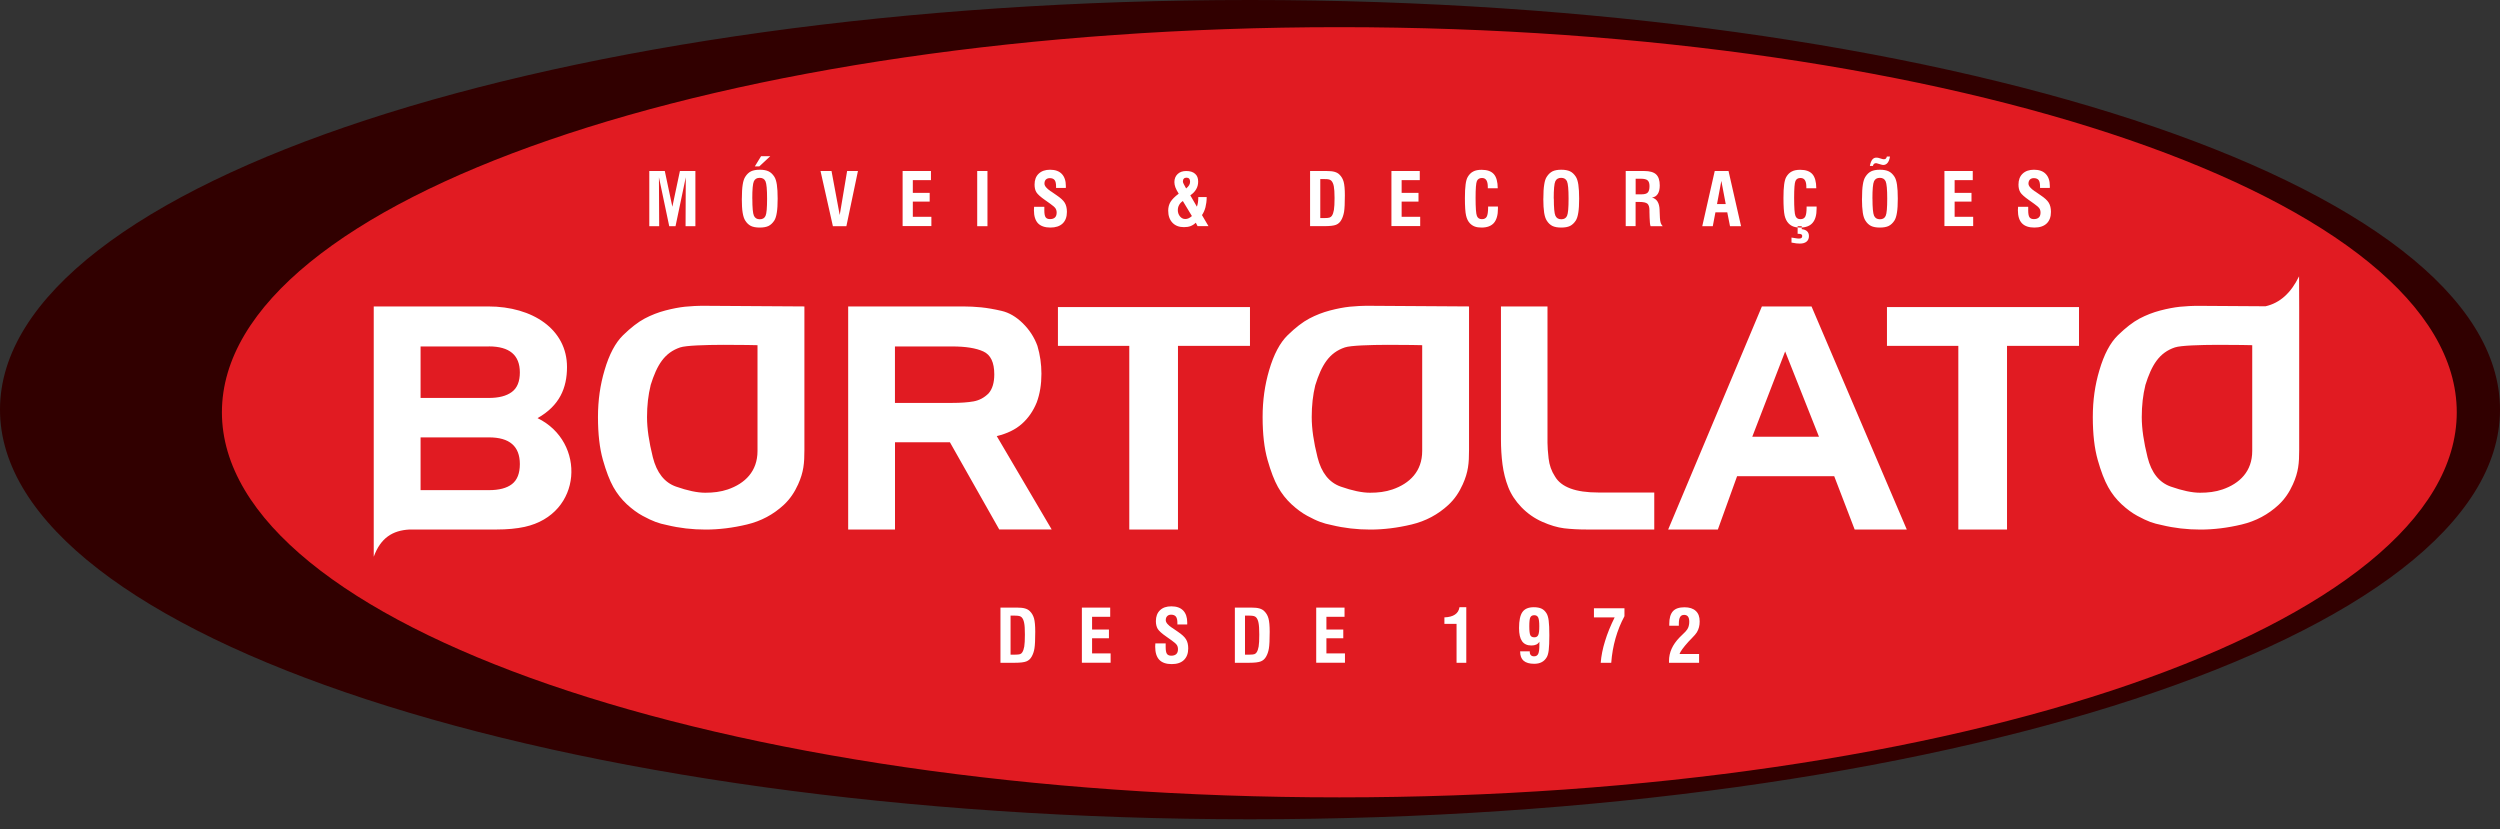
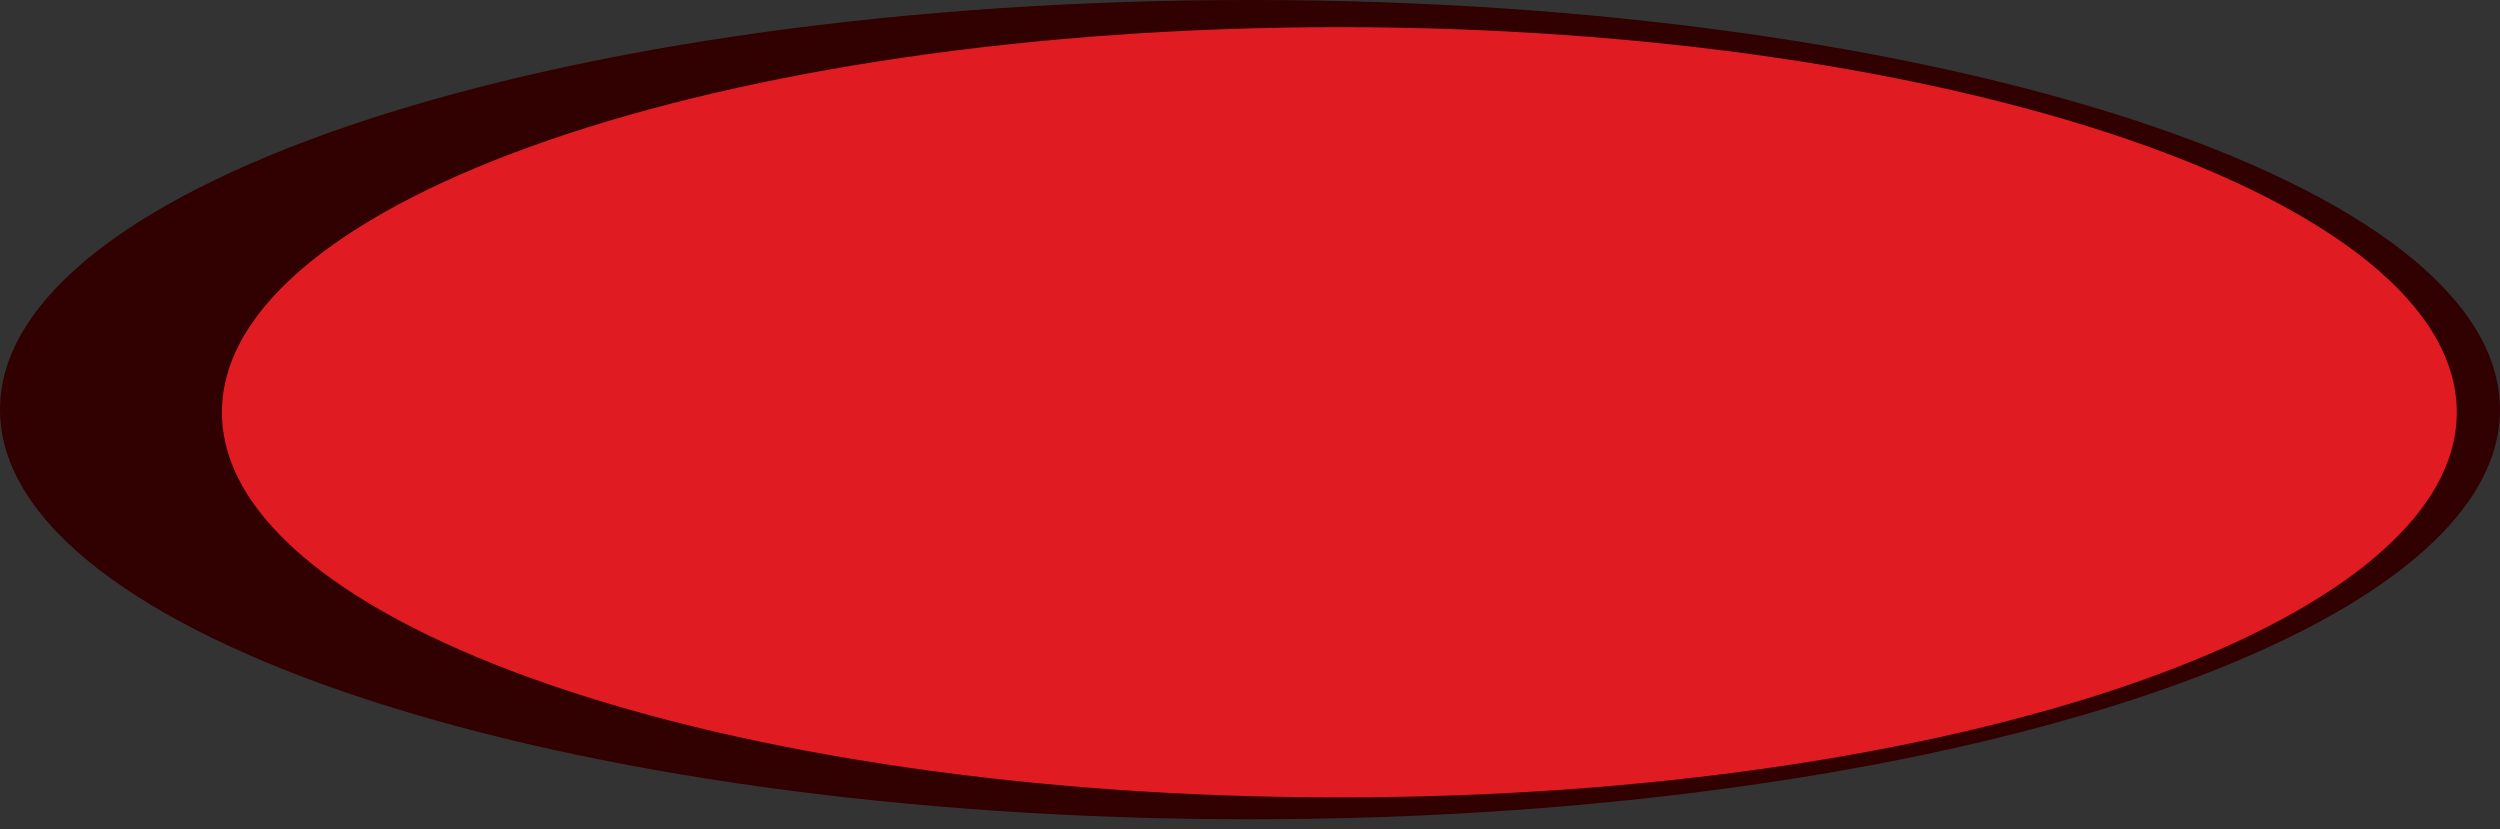
<svg xmlns="http://www.w3.org/2000/svg" width="196" height="65" viewBox="0 0 196 65" fill="none">
  <rect x="0" y="0" width="196" height="65" fill="#333333" stroke="none" />
  <g clip-path="url(#clip0_57_17)">
    <path fill-rule="evenodd" clip-rule="evenodd" d="M103.659 0.593C153.752 0.593 194.38 14.592 194.38 31.858C194.38 49.123 153.752 63.123 103.659 63.123C53.566 63.123 12.935 49.119 12.935 31.858C12.935 14.597 53.562 0.593 103.659 0.593Z" fill="#E11B22" />
-     <path d="M79.228 51.324H79.585C79.767 51.324 79.891 51.312 79.966 51.287C80.04 51.262 80.098 51.216 80.14 51.15C80.215 51.038 80.268 50.885 80.302 50.69C80.335 50.495 80.351 50.18 80.351 49.749C80.351 49.318 80.335 49.024 80.293 48.833C80.256 48.642 80.194 48.497 80.103 48.402C80.057 48.352 79.995 48.319 79.92 48.298C79.846 48.278 79.73 48.265 79.572 48.265H79.228V51.32V51.324ZM50.905 17.734V13.407H52.12L52.712 16.209L53.305 13.407H54.519V17.734H53.748L53.765 13.896L52.961 17.734H52.468L51.66 13.896L51.68 17.734H50.91H50.905ZM58.983 15.57C58.983 16.283 59.024 16.731 59.107 16.913C59.19 17.096 59.343 17.191 59.567 17.191C59.791 17.191 59.94 17.1 60.019 16.921C60.102 16.739 60.139 16.291 60.139 15.57C60.139 14.849 60.098 14.402 60.015 14.215C59.932 14.033 59.783 13.942 59.559 13.942C59.335 13.942 59.186 14.033 59.103 14.215C59.02 14.398 58.979 14.849 58.979 15.57H58.983ZM58.162 15.57C58.162 15.11 58.183 14.746 58.228 14.472C58.27 14.199 58.34 13.991 58.432 13.855C58.556 13.66 58.705 13.519 58.879 13.432C59.053 13.349 59.281 13.307 59.567 13.307C59.853 13.307 60.081 13.349 60.255 13.432C60.429 13.515 60.578 13.656 60.707 13.855C60.798 13.995 60.864 14.203 60.906 14.48C60.947 14.754 60.968 15.119 60.968 15.575C60.968 16.03 60.947 16.395 60.902 16.669C60.86 16.942 60.794 17.149 60.703 17.294C60.574 17.489 60.425 17.63 60.251 17.717C60.077 17.8 59.849 17.841 59.563 17.841C59.277 17.841 59.049 17.8 58.875 17.717C58.701 17.63 58.552 17.493 58.428 17.294C58.336 17.154 58.27 16.951 58.224 16.677C58.179 16.403 58.158 16.035 58.158 15.579L58.162 15.57ZM59.178 13.046L59.667 12.247H60.388L59.53 13.046H59.178ZM65.299 17.734L64.329 13.407H65.191L65.834 16.859L66.414 13.407H67.263L66.356 17.734H65.295H65.299ZM70.765 17.734V13.407H72.987V14.124H71.565V15.123H72.887V15.807H71.565V16.996H73.02V17.725H70.765V17.734ZM76.613 17.734V13.407H77.417V17.734H76.613ZM81.068 16.213H81.876V16.49C81.876 16.756 81.909 16.938 81.976 17.033C82.042 17.129 82.158 17.178 82.32 17.178C82.49 17.178 82.618 17.137 82.709 17.05C82.796 16.967 82.842 16.839 82.842 16.669C82.842 16.54 82.809 16.428 82.751 16.337C82.689 16.246 82.556 16.126 82.349 15.981L81.934 15.686C81.578 15.438 81.354 15.235 81.255 15.077C81.155 14.916 81.11 14.713 81.11 14.472C81.11 14.107 81.217 13.821 81.433 13.618C81.648 13.411 81.947 13.307 82.324 13.307C82.726 13.307 83.033 13.415 83.244 13.635C83.455 13.855 83.563 14.17 83.563 14.58C83.563 14.621 83.563 14.655 83.563 14.675C83.563 14.7 83.563 14.717 83.559 14.733H82.796V14.617C82.796 14.385 82.759 14.215 82.68 14.116C82.602 14.016 82.477 13.966 82.303 13.966C82.175 13.966 82.071 14.004 81.996 14.078C81.922 14.153 81.885 14.261 81.885 14.393C81.885 14.576 82.05 14.775 82.382 14.998H82.39L82.834 15.305C83.149 15.517 83.364 15.711 83.476 15.898C83.588 16.084 83.646 16.32 83.646 16.611C83.646 17.004 83.534 17.307 83.31 17.522C83.087 17.734 82.763 17.841 82.349 17.841C81.934 17.841 81.59 17.73 81.379 17.506C81.168 17.282 81.06 16.938 81.06 16.478C81.06 16.428 81.064 16.349 81.072 16.238V16.221L81.068 16.213ZM92.996 14.771C93.099 14.688 93.178 14.601 93.228 14.518C93.278 14.431 93.302 14.344 93.302 14.248C93.302 14.145 93.278 14.066 93.232 14.012C93.186 13.958 93.116 13.929 93.029 13.929C92.933 13.929 92.863 13.954 92.813 14.008C92.764 14.058 92.739 14.132 92.739 14.232C92.739 14.257 92.743 14.281 92.755 14.315C92.764 14.348 92.78 14.381 92.801 14.422L92.992 14.775L92.996 14.771ZM93.443 16.934L92.735 15.761C92.602 15.848 92.507 15.952 92.44 16.076C92.374 16.196 92.341 16.329 92.341 16.47C92.341 16.665 92.399 16.83 92.511 16.967C92.623 17.1 92.76 17.17 92.921 17.17C93.012 17.17 93.099 17.154 93.182 17.116C93.265 17.079 93.352 17.021 93.452 16.934H93.443ZM93.891 17.734L93.75 17.46C93.63 17.58 93.493 17.667 93.344 17.725C93.191 17.784 93.016 17.808 92.817 17.808C92.436 17.808 92.138 17.692 91.918 17.46C91.698 17.228 91.587 16.913 91.587 16.511C91.587 16.254 91.649 16.026 91.769 15.827C91.893 15.628 92.105 15.413 92.411 15.185C92.287 14.99 92.2 14.824 92.15 14.688C92.1 14.547 92.072 14.414 92.072 14.281C92.072 14.02 92.154 13.809 92.324 13.647C92.49 13.486 92.718 13.407 92.996 13.407C93.298 13.407 93.53 13.477 93.692 13.623C93.858 13.763 93.936 13.966 93.936 14.232C93.936 14.456 93.887 14.655 93.779 14.837C93.675 15.019 93.522 15.177 93.319 15.313L93.837 16.204C93.87 16.113 93.895 16.01 93.916 15.894C93.932 15.782 93.945 15.657 93.945 15.521V15.45H94.604C94.604 15.749 94.566 16.018 94.508 16.25C94.446 16.486 94.355 16.689 94.235 16.863L94.745 17.73H93.887L93.891 17.734ZM103.502 17.096H103.858C104.04 17.096 104.169 17.083 104.244 17.054C104.314 17.029 104.372 16.984 104.418 16.921C104.492 16.809 104.546 16.656 104.579 16.457C104.612 16.262 104.629 15.947 104.629 15.521C104.629 15.094 104.608 14.795 104.571 14.605C104.534 14.414 104.471 14.269 104.38 14.174C104.331 14.124 104.273 14.091 104.198 14.07C104.128 14.049 104.011 14.041 103.854 14.041H103.51V17.096H103.502ZM102.71 17.734V13.407H104.003C104.268 13.407 104.476 13.428 104.633 13.473C104.791 13.519 104.919 13.589 105.019 13.693C105.172 13.842 105.28 14.029 105.342 14.252C105.404 14.476 105.437 14.829 105.437 15.305C105.437 15.918 105.416 16.354 105.375 16.607C105.329 16.859 105.259 17.075 105.155 17.253C105.056 17.431 104.919 17.555 104.741 17.626C104.563 17.696 104.256 17.73 103.821 17.73H102.714L102.71 17.734ZM109.088 17.734V13.407H111.31V14.124H109.888V15.123H111.21V15.807H109.888V16.996H111.343V17.725H109.088V17.734ZM116.656 16.192H117.439C117.439 16.192 117.439 16.238 117.439 16.275C117.439 16.312 117.439 16.337 117.439 16.362C117.439 16.863 117.331 17.232 117.124 17.477C116.913 17.717 116.59 17.841 116.159 17.841C115.951 17.841 115.777 17.817 115.628 17.763C115.483 17.709 115.355 17.626 115.247 17.514C115.102 17.365 114.998 17.158 114.94 16.897C114.878 16.636 114.849 16.18 114.849 15.525C114.849 15.077 114.866 14.725 114.903 14.464C114.936 14.199 114.994 14.004 115.069 13.875C115.185 13.676 115.33 13.531 115.504 13.444C115.674 13.353 115.898 13.312 116.163 13.312C116.602 13.312 116.921 13.428 117.12 13.656C117.319 13.884 117.419 14.252 117.423 14.758H116.644V14.655C116.644 14.418 116.606 14.244 116.532 14.128C116.457 14.012 116.341 13.954 116.188 13.954C115.993 13.954 115.864 14.033 115.79 14.19C115.719 14.348 115.686 14.791 115.686 15.508C115.686 16.287 115.719 16.76 115.79 16.93C115.856 17.1 115.989 17.183 116.183 17.183C116.362 17.183 116.49 17.116 116.561 16.984C116.631 16.851 116.668 16.607 116.668 16.25V16.192H116.656ZM121.82 15.57C121.82 16.283 121.861 16.731 121.944 16.913C122.027 17.096 122.18 17.191 122.404 17.191C122.628 17.191 122.777 17.1 122.856 16.921C122.939 16.739 122.976 16.291 122.976 15.57C122.976 14.849 122.935 14.402 122.852 14.215C122.769 14.033 122.616 13.942 122.396 13.942C122.176 13.942 122.019 14.033 121.936 14.215C121.853 14.398 121.812 14.849 121.812 15.57H121.82ZM120.999 15.57C120.999 15.11 121.02 14.746 121.066 14.472C121.107 14.199 121.173 13.991 121.269 13.855C121.393 13.66 121.546 13.519 121.716 13.432C121.89 13.349 122.118 13.307 122.404 13.307C122.69 13.307 122.914 13.349 123.092 13.432C123.266 13.515 123.415 13.656 123.544 13.855C123.635 13.995 123.701 14.203 123.743 14.48C123.784 14.754 123.805 15.119 123.805 15.575C123.805 16.03 123.784 16.395 123.739 16.669C123.697 16.942 123.631 17.149 123.54 17.294C123.411 17.489 123.262 17.63 123.088 17.717C122.914 17.8 122.686 17.841 122.4 17.841C122.114 17.841 121.886 17.8 121.712 17.717C121.538 17.63 121.389 17.493 121.265 17.294C121.173 17.154 121.107 16.951 121.061 16.677C121.02 16.403 120.995 16.035 120.995 15.579L120.999 15.57ZM128.235 15.235H128.7C128.932 15.235 129.097 15.189 129.184 15.094C129.276 14.998 129.321 14.833 129.321 14.592C129.321 14.377 129.271 14.228 129.172 14.141C129.073 14.053 128.894 14.012 128.629 14.012H128.235V15.235ZM127.456 17.734V13.407H128.898C129.334 13.407 129.649 13.494 129.839 13.672C130.03 13.851 130.125 14.141 130.125 14.538C130.125 14.82 130.075 15.04 129.972 15.201C129.868 15.363 129.719 15.459 129.516 15.488C129.897 15.587 130.096 15.91 130.113 16.457V16.511L130.138 17.087C130.146 17.249 130.167 17.381 130.2 17.481C130.233 17.58 130.287 17.663 130.357 17.734H129.404C129.379 17.659 129.363 17.576 129.354 17.477C129.342 17.377 129.338 17.241 129.329 17.058L129.317 16.607V16.49C129.317 16.238 129.263 16.068 129.16 15.972C129.052 15.877 128.836 15.832 128.509 15.832H128.231V17.73H127.452L127.456 17.734ZM134.614 15.997H135.297L134.953 14.182L134.614 15.997ZM133.457 17.734L134.435 13.407H135.517L136.499 17.734H135.633L135.418 16.648H134.489L134.282 17.734H133.457ZM141.638 16.192H142.422C142.422 16.192 142.422 16.238 142.422 16.275C142.422 16.312 142.422 16.337 142.422 16.362C142.422 16.863 142.318 17.232 142.102 17.477C141.895 17.717 141.568 17.841 141.137 17.841C140.93 17.841 140.756 17.817 140.606 17.763C140.457 17.709 140.333 17.626 140.225 17.514C140.08 17.365 139.976 17.158 139.914 16.897C139.856 16.636 139.823 16.18 139.823 15.525C139.823 15.077 139.84 14.725 139.877 14.464C139.914 14.199 139.968 14.004 140.043 13.875C140.159 13.676 140.304 13.531 140.478 13.444C140.648 13.353 140.872 13.312 141.137 13.312C141.576 13.312 141.895 13.428 142.094 13.656C142.293 13.884 142.393 14.252 142.397 14.758H141.618V14.655C141.618 14.418 141.58 14.244 141.506 14.128C141.431 14.012 141.315 13.954 141.158 13.954C140.963 13.954 140.834 14.033 140.764 14.19C140.693 14.348 140.66 14.791 140.66 15.508C140.66 16.287 140.693 16.76 140.764 16.93C140.83 17.1 140.963 17.183 141.153 17.183C141.332 17.183 141.46 17.116 141.531 16.984C141.601 16.851 141.638 16.607 141.638 16.25V16.192ZM140.453 18.629V19.018C140.602 19.047 140.731 19.068 140.834 19.081C140.938 19.093 141.029 19.097 141.108 19.097C141.332 19.097 141.51 19.047 141.634 18.944C141.758 18.84 141.821 18.695 141.821 18.509C141.821 18.351 141.771 18.223 141.676 18.132C141.58 18.04 141.439 17.986 141.257 17.966V17.734H140.934V18.331H141C141.099 18.331 141.174 18.347 141.224 18.372C141.274 18.401 141.294 18.442 141.294 18.5C141.294 18.571 141.274 18.621 141.236 18.654C141.199 18.687 141.137 18.703 141.054 18.703C141.004 18.703 140.934 18.703 140.851 18.687C140.768 18.674 140.635 18.658 140.457 18.625L140.453 18.629ZM146.802 15.57C146.802 16.283 146.844 16.731 146.926 16.913C147.009 17.096 147.163 17.191 147.387 17.191C147.61 17.191 147.76 17.1 147.838 16.921C147.921 16.739 147.958 16.291 147.958 15.57C147.958 14.849 147.917 14.402 147.834 14.215C147.751 14.033 147.598 13.942 147.378 13.942C147.159 13.942 147.001 14.033 146.922 14.215C146.839 14.398 146.798 14.849 146.798 15.57H146.802ZM145.982 15.57C145.982 15.11 146.002 14.746 146.048 14.472C146.089 14.199 146.16 13.991 146.251 13.855C146.375 13.66 146.524 13.519 146.699 13.432C146.873 13.349 147.101 13.307 147.387 13.307C147.672 13.307 147.9 13.349 148.074 13.432C148.249 13.515 148.398 13.656 148.526 13.855C148.617 13.995 148.684 14.203 148.725 14.48C148.767 14.754 148.787 15.119 148.787 15.575C148.787 16.03 148.767 16.395 148.721 16.669C148.68 16.942 148.613 17.149 148.522 17.294C148.394 17.489 148.244 17.63 148.07 17.717C147.896 17.8 147.668 17.841 147.382 17.841C147.096 17.841 146.868 17.8 146.694 17.717C146.52 17.63 146.371 17.493 146.247 17.294C146.156 17.154 146.085 16.951 146.044 16.677C146.002 16.403 145.977 16.035 145.977 15.579L145.982 15.57ZM146.848 13.009H146.599C146.636 12.794 146.699 12.632 146.781 12.52C146.864 12.412 146.972 12.358 147.101 12.358C147.13 12.358 147.159 12.358 147.188 12.363C147.217 12.363 147.246 12.371 147.275 12.379L147.585 12.47C147.585 12.47 147.627 12.479 147.648 12.483C147.672 12.483 147.693 12.483 147.718 12.483C147.772 12.483 147.822 12.466 147.855 12.429C147.888 12.392 147.917 12.342 147.929 12.271H148.174C148.141 12.483 148.083 12.644 147.992 12.761C147.9 12.877 147.784 12.934 147.652 12.934C147.627 12.934 147.602 12.934 147.577 12.926C147.556 12.926 147.532 12.918 147.507 12.91L147.167 12.81C147.167 12.81 147.134 12.798 147.121 12.798C147.105 12.798 147.088 12.794 147.072 12.794C147.014 12.794 146.964 12.81 146.922 12.848C146.881 12.881 146.856 12.93 146.839 12.997L146.848 13.009ZM152.443 17.734V13.407H154.664V14.124H153.243V15.123H154.565V15.807H153.243V16.996H154.697V17.725H152.443V17.734ZM158.203 16.213H159.011V16.49C159.011 16.756 159.045 16.938 159.111 17.033C159.177 17.129 159.293 17.178 159.455 17.178C159.625 17.178 159.753 17.137 159.844 17.05C159.932 16.967 159.977 16.839 159.977 16.669C159.977 16.54 159.948 16.428 159.886 16.337C159.824 16.246 159.691 16.126 159.484 15.981L159.07 15.686C158.717 15.438 158.489 15.235 158.394 15.077C158.295 14.916 158.249 14.713 158.249 14.472C158.249 14.107 158.357 13.821 158.572 13.618C158.788 13.411 159.086 13.307 159.463 13.307C159.865 13.307 160.172 13.415 160.383 13.635C160.599 13.855 160.707 14.17 160.707 14.58C160.707 14.621 160.707 14.655 160.707 14.675C160.707 14.7 160.707 14.717 160.702 14.733H159.94V14.617C159.94 14.385 159.903 14.215 159.828 14.116C159.749 14.016 159.621 13.966 159.451 13.966C159.322 13.966 159.219 14.004 159.144 14.078C159.074 14.153 159.032 14.261 159.032 14.393C159.032 14.576 159.198 14.775 159.53 14.998H159.538L159.981 15.305C160.3 15.517 160.512 15.711 160.624 15.898C160.736 16.084 160.794 16.32 160.794 16.611C160.794 17.004 160.682 17.307 160.458 17.522C160.234 17.734 159.915 17.841 159.492 17.841C159.07 17.841 158.734 17.73 158.522 17.506C158.307 17.282 158.203 16.938 158.203 16.478C158.203 16.428 158.203 16.349 158.216 16.238V16.221L158.203 16.213ZM38.907 41.514H32.102C30.776 41.585 29.84 42.173 29.301 43.648V24.025H38.278C41.763 24.025 44.453 25.824 44.453 28.774C44.453 30.428 43.864 31.808 42.144 32.782C45.961 34.639 45.692 40.304 41.133 41.307C40.507 41.444 39.765 41.514 38.907 41.514ZM51.009 30.212C50.822 30.963 50.727 31.791 50.727 32.699C50.727 33.607 50.881 34.639 51.183 35.853C51.49 37.063 52.095 37.83 52.998 38.149C53.906 38.468 54.673 38.63 55.294 38.63C55.916 38.63 56.496 38.563 57.056 38.373C58.407 37.909 59.389 36.955 59.389 35.356V27.063C59.389 27.063 54.233 26.93 53.326 27.237C52.099 27.651 51.506 28.6 51.005 30.208L51.009 30.212ZM47.399 29.019C47.76 27.784 48.245 26.868 48.854 26.275C49.463 25.683 50.027 25.247 50.541 24.974C51.059 24.7 51.602 24.489 52.169 24.34C52.741 24.191 53.251 24.095 53.707 24.046C54.159 24 54.685 23.971 55.278 23.975L63.065 24.025V26.81C63.065 29.852 63.065 32.297 63.065 35.269C63.065 36.313 63.011 37.001 62.572 37.975C62.294 38.592 61.942 39.119 61.457 39.575C60.636 40.337 59.671 40.855 58.56 41.12C57.449 41.386 56.372 41.518 55.323 41.518C54.275 41.518 53.268 41.402 52.298 41.166C51.971 41.104 51.668 41.021 51.395 40.917C51.121 40.818 50.781 40.656 50.375 40.437C49.969 40.217 49.559 39.914 49.144 39.533C48.73 39.148 48.377 38.7 48.087 38.186C47.797 37.668 47.524 36.959 47.267 36.052C47.01 35.144 46.881 34.025 46.881 32.699C46.881 31.373 47.055 30.175 47.399 29.019ZM103.116 30.212C102.93 30.963 102.839 31.791 102.839 32.699C102.839 33.607 102.988 34.639 103.294 35.853C103.597 37.063 104.206 37.83 105.11 38.149C106.017 38.468 106.784 38.63 107.41 38.63C108.036 38.63 108.612 38.563 109.167 38.373C110.518 37.909 111.5 36.955 111.5 35.356V27.063C111.5 27.063 106.345 26.93 105.437 27.237C104.21 27.651 103.618 28.6 103.116 30.208V30.212ZM99.502 29.019C99.863 27.784 100.348 26.868 100.957 26.275C101.566 25.683 102.13 25.247 102.648 24.974C103.166 24.7 103.709 24.489 104.277 24.34C104.849 24.191 105.358 24.095 105.814 24.046C106.266 24 106.788 23.971 107.385 23.975L115.172 24.025V26.81C115.172 29.852 115.172 32.297 115.172 35.269C115.172 36.313 115.118 37.001 114.679 37.975C114.401 38.592 114.053 39.119 113.564 39.575C112.744 40.337 111.778 40.855 110.667 41.12C109.557 41.386 108.479 41.518 107.431 41.518C106.382 41.518 105.375 41.402 104.405 41.166C104.078 41.104 103.775 41.021 103.502 40.917C103.228 40.818 102.888 40.656 102.482 40.437C102.076 40.217 101.666 39.914 101.251 39.533C100.837 39.148 100.485 38.7 100.194 38.186C99.904 37.668 99.631 36.959 99.374 36.052C99.117 35.144 98.989 34.025 98.989 32.699C98.989 31.373 99.162 30.175 99.502 29.019ZM168.195 30.212C168.009 30.963 167.914 31.791 167.914 32.699C167.914 33.607 168.067 34.639 168.369 35.853C168.672 37.063 169.281 37.83 170.189 38.149C171.096 38.468 171.863 38.63 172.485 38.63C173.107 38.63 173.687 38.563 174.242 38.373C175.593 37.909 176.575 36.955 176.575 35.356V27.063C176.575 27.063 171.424 26.93 170.512 27.237C169.285 27.651 168.693 28.6 168.191 30.208L168.195 30.212ZM177.632 24.008C178.739 23.756 179.609 22.976 180.247 21.663L180.256 24.075V26.81C180.256 29.852 180.256 32.297 180.256 35.269C180.256 36.313 180.202 37.001 179.762 37.975C179.485 38.592 179.132 39.119 178.648 39.575C177.827 40.337 176.861 40.855 175.751 41.12C174.64 41.386 173.562 41.518 172.514 41.518C171.465 41.518 170.458 41.402 169.488 41.166C169.161 41.104 168.859 41.021 168.585 40.922C168.311 40.822 167.972 40.66 167.565 40.441C167.159 40.221 166.749 39.919 166.335 39.537C165.92 39.152 165.568 38.704 165.282 38.19C164.992 37.672 164.718 36.964 164.461 36.056C164.204 35.148 164.076 34.029 164.076 32.703C164.076 31.377 164.246 30.179 164.594 29.023C164.955 27.788 165.439 26.872 166.049 26.279C166.658 25.687 167.222 25.252 167.735 24.978C168.253 24.705 168.796 24.493 169.364 24.344C169.936 24.195 170.446 24.099 170.902 24.05C171.353 24.004 171.88 23.975 172.472 23.979L177.64 24.012L177.632 24.008ZM157.35 41.514H153.533V27.117H147.938V24.075H162.994V27.117H157.35V41.514ZM134.68 41.514L136.188 37.333H143.802L145.406 41.514H149.492L142.024 24.025H138.132L130.784 41.514H134.676H134.68ZM137.378 34.241L139.956 27.552L142.608 34.241H137.378ZM129.694 38.621V41.514H124.439C123.759 41.514 123.154 41.481 122.628 41.419C122.102 41.352 121.53 41.183 120.912 40.909C120.295 40.636 119.752 40.254 119.279 39.765C118.811 39.28 118.467 38.754 118.247 38.194C118.028 37.635 117.879 37.038 117.796 36.408C117.713 35.774 117.675 35.119 117.675 34.436V24.025H121.323V34.713C121.323 35.012 121.352 35.422 121.41 35.94C121.468 36.458 121.633 36.931 121.907 37.349C122.151 37.772 122.558 38.087 123.125 38.298C123.693 38.51 124.423 38.613 125.314 38.613H129.694V38.621ZM92.353 41.514H88.536V27.117H82.942V24.075H97.998V27.117H92.353V41.514ZM70.168 41.514H66.497V24.025H75.523C75.979 24.025 76.443 24.05 76.92 24.095C77.4 24.145 77.935 24.236 78.523 24.373C79.116 24.51 79.671 24.837 80.19 25.347C80.708 25.857 81.089 26.445 81.333 27.113C81.545 27.825 81.648 28.555 81.648 29.301C81.648 30.13 81.528 30.871 81.284 31.539C81.006 32.222 80.621 32.782 80.115 33.23C79.614 33.677 78.955 33.996 78.146 34.191L82.452 41.51H78.341L74.475 34.676H70.168V41.51V41.514ZM74.665 27.162H70.164V31.588H74.665C75.332 31.588 75.888 31.547 76.331 31.468C76.779 31.385 77.168 31.178 77.512 30.834C77.802 30.494 77.952 30.001 77.952 29.35C77.952 28.41 77.666 27.813 77.09 27.552C76.513 27.291 75.705 27.162 74.669 27.162H74.665ZM32.973 34.291V38.427H38.34C39.131 38.427 39.732 38.269 40.138 37.954C40.549 37.635 40.756 37.113 40.756 36.383C40.756 34.987 39.948 34.291 38.34 34.291H32.973ZM38.323 27.162H32.973V31.199H38.323C39.102 31.199 39.703 31.046 40.122 30.735C40.544 30.428 40.756 29.914 40.756 29.201C40.756 27.838 39.944 27.158 38.323 27.158V27.162ZM78.436 51.962V47.635H79.73C79.995 47.635 80.202 47.656 80.359 47.702C80.517 47.747 80.645 47.818 80.745 47.921C80.898 48.071 81.002 48.257 81.068 48.481C81.13 48.705 81.163 49.057 81.163 49.533C81.163 50.147 81.143 50.582 81.101 50.835C81.06 51.088 80.985 51.303 80.882 51.481C80.782 51.66 80.645 51.784 80.467 51.854C80.289 51.925 79.982 51.962 79.547 51.962H78.436ZM84.819 51.962V47.635H87.04V48.356H85.619V49.355H86.941V50.039H85.619V51.229H87.073V51.958H84.819V51.962ZM90.579 50.441H91.388V50.719C91.388 50.984 91.421 51.166 91.487 51.262C91.553 51.357 91.669 51.407 91.831 51.407C91.993 51.407 92.129 51.365 92.221 51.278C92.312 51.191 92.353 51.067 92.353 50.897C92.353 50.769 92.324 50.657 92.262 50.566C92.2 50.474 92.067 50.354 91.86 50.209L91.446 49.915C91.089 49.67 90.865 49.463 90.766 49.306C90.671 49.144 90.621 48.941 90.621 48.696C90.621 48.332 90.729 48.05 90.944 47.843C91.16 47.635 91.454 47.536 91.835 47.536C92.237 47.536 92.544 47.644 92.76 47.863C92.971 48.083 93.079 48.398 93.079 48.804C93.079 48.846 93.079 48.879 93.079 48.9C93.079 48.924 93.079 48.941 93.075 48.958H92.308V48.846C92.308 48.609 92.27 48.444 92.192 48.344C92.113 48.245 91.989 48.191 91.815 48.191C91.686 48.191 91.582 48.228 91.508 48.307C91.433 48.381 91.396 48.485 91.396 48.622C91.396 48.804 91.562 49.003 91.893 49.223H91.902L92.345 49.529C92.66 49.741 92.876 49.94 92.987 50.126C93.099 50.309 93.157 50.549 93.157 50.835C93.157 51.229 93.041 51.531 92.817 51.747C92.594 51.962 92.275 52.066 91.856 52.066C91.437 52.066 91.098 51.954 90.886 51.726C90.675 51.502 90.567 51.158 90.567 50.698C90.567 50.648 90.567 50.57 90.579 50.458V50.441ZM97.6 51.324H97.957C98.139 51.324 98.267 51.312 98.342 51.287C98.412 51.262 98.47 51.216 98.516 51.15C98.591 51.038 98.644 50.885 98.678 50.69C98.711 50.495 98.727 50.18 98.727 49.749C98.727 49.318 98.707 49.024 98.669 48.833C98.632 48.642 98.57 48.497 98.479 48.402C98.433 48.352 98.371 48.319 98.296 48.298C98.222 48.278 98.106 48.265 97.952 48.265H97.608V51.32L97.6 51.324ZM96.813 51.962V47.635H98.11C98.371 47.635 98.582 47.656 98.74 47.702C98.897 47.747 99.026 47.818 99.125 47.921C99.279 48.071 99.386 48.257 99.448 48.481C99.511 48.705 99.544 49.057 99.544 49.533C99.544 50.147 99.523 50.582 99.482 50.835C99.44 51.088 99.366 51.303 99.262 51.481C99.162 51.66 99.022 51.784 98.848 51.854C98.669 51.925 98.363 51.962 97.927 51.962H96.817H96.813ZM103.191 51.962V47.635H105.412V48.356H103.991V49.355H105.313V50.039H103.991V51.229H105.445V51.958H103.191V51.962ZM114.194 51.962V48.912H113.241V48.402C113.593 48.39 113.871 48.319 114.07 48.182C114.269 48.05 114.385 47.855 114.422 47.606H114.957V51.962H114.198H114.194ZM120.684 50.317C120.622 50.416 120.539 50.491 120.44 50.536C120.336 50.582 120.212 50.607 120.063 50.607C119.731 50.607 119.487 50.495 119.329 50.271C119.172 50.047 119.093 49.708 119.093 49.239C119.093 48.651 119.184 48.228 119.358 47.983C119.536 47.731 119.835 47.606 120.249 47.606C120.498 47.606 120.701 47.644 120.858 47.718C121.016 47.793 121.144 47.917 121.248 48.087C121.327 48.212 121.385 48.406 121.418 48.663C121.451 48.92 121.468 49.301 121.468 49.803C121.468 50.304 121.451 50.702 121.422 50.955C121.393 51.208 121.339 51.398 121.269 51.519C121.165 51.697 121.032 51.83 120.871 51.912C120.709 51.999 120.514 52.041 120.278 52.041C119.913 52.041 119.64 51.962 119.453 51.805C119.271 51.647 119.18 51.407 119.18 51.092V51.063H119.934V51.108C119.934 51.22 119.963 51.307 120.021 51.365C120.079 51.428 120.162 51.456 120.274 51.456C120.427 51.456 120.535 51.39 120.597 51.262C120.659 51.133 120.688 50.889 120.688 50.541V50.313L120.684 50.317ZM120.68 49.098C120.68 48.758 120.651 48.531 120.593 48.41C120.535 48.29 120.431 48.232 120.286 48.232C120.141 48.232 120.038 48.286 119.98 48.398C119.922 48.506 119.897 48.742 119.897 49.098C119.897 49.455 119.926 49.703 119.98 49.807C120.034 49.911 120.137 49.965 120.291 49.965C120.444 49.965 120.539 49.907 120.597 49.786C120.655 49.666 120.68 49.438 120.68 49.094V49.098ZM125.496 51.962C125.537 51.423 125.649 50.856 125.836 50.259C126.018 49.658 126.271 49.04 126.59 48.402H124.965V47.689H127.357V48.311C127.062 48.858 126.83 49.434 126.656 50.047C126.482 50.661 126.37 51.299 126.321 51.962H125.492H125.496ZM130.85 51.962C130.85 51.962 130.85 51.925 130.85 51.892C130.85 51.858 130.85 51.838 130.85 51.821C130.85 51.49 130.917 51.171 131.054 50.864C131.19 50.561 131.398 50.263 131.675 49.977C131.725 49.927 131.804 49.853 131.899 49.757C132.09 49.579 132.214 49.447 132.272 49.355C132.33 49.272 132.371 49.181 132.396 49.082C132.425 48.982 132.438 48.87 132.438 48.746C132.438 48.564 132.405 48.427 132.338 48.34C132.272 48.253 132.173 48.207 132.036 48.207C131.891 48.207 131.787 48.261 131.721 48.373C131.654 48.481 131.621 48.655 131.621 48.891C131.621 48.937 131.621 48.97 131.621 48.995C131.621 49.02 131.621 49.04 131.621 49.057H130.871C130.871 49.057 130.871 49.011 130.871 48.982C130.871 48.949 130.871 48.928 130.871 48.916C130.871 48.46 130.966 48.133 131.157 47.921C131.348 47.71 131.65 47.611 132.065 47.611C132.45 47.611 132.744 47.706 132.948 47.897C133.155 48.083 133.254 48.356 133.254 48.717C133.254 48.883 133.238 49.036 133.2 49.177C133.163 49.318 133.109 49.451 133.03 49.579C132.972 49.679 132.836 49.836 132.628 50.047C132.521 50.155 132.438 50.242 132.38 50.304C131.965 50.764 131.733 51.088 131.675 51.274H133.209V51.966H130.863L130.85 51.962Z" fill="white" />
    <path fill-rule="evenodd" clip-rule="evenodd" d="M97.998 0C152.111 0 196 14.381 196 32.115C196 49.849 152.115 64.23 97.998 64.23C43.881 64.23 0 49.849 0 32.115C0 14.381 43.885 0 97.998 0ZM105.006 2.13C56.629 2.13 17.398 15.649 17.398 32.322C17.398 48.995 56.629 62.514 105.006 62.514C153.383 62.514 192.61 48.995 192.61 32.322C192.61 15.649 153.383 2.13 105.006 2.13Z" fill="#310000" />
  </g>
  <defs>
    <clipPath id="clip0_57_17">
      <rect width="196" height="64.23" fill="white" />
    </clipPath>
  </defs>
</svg>